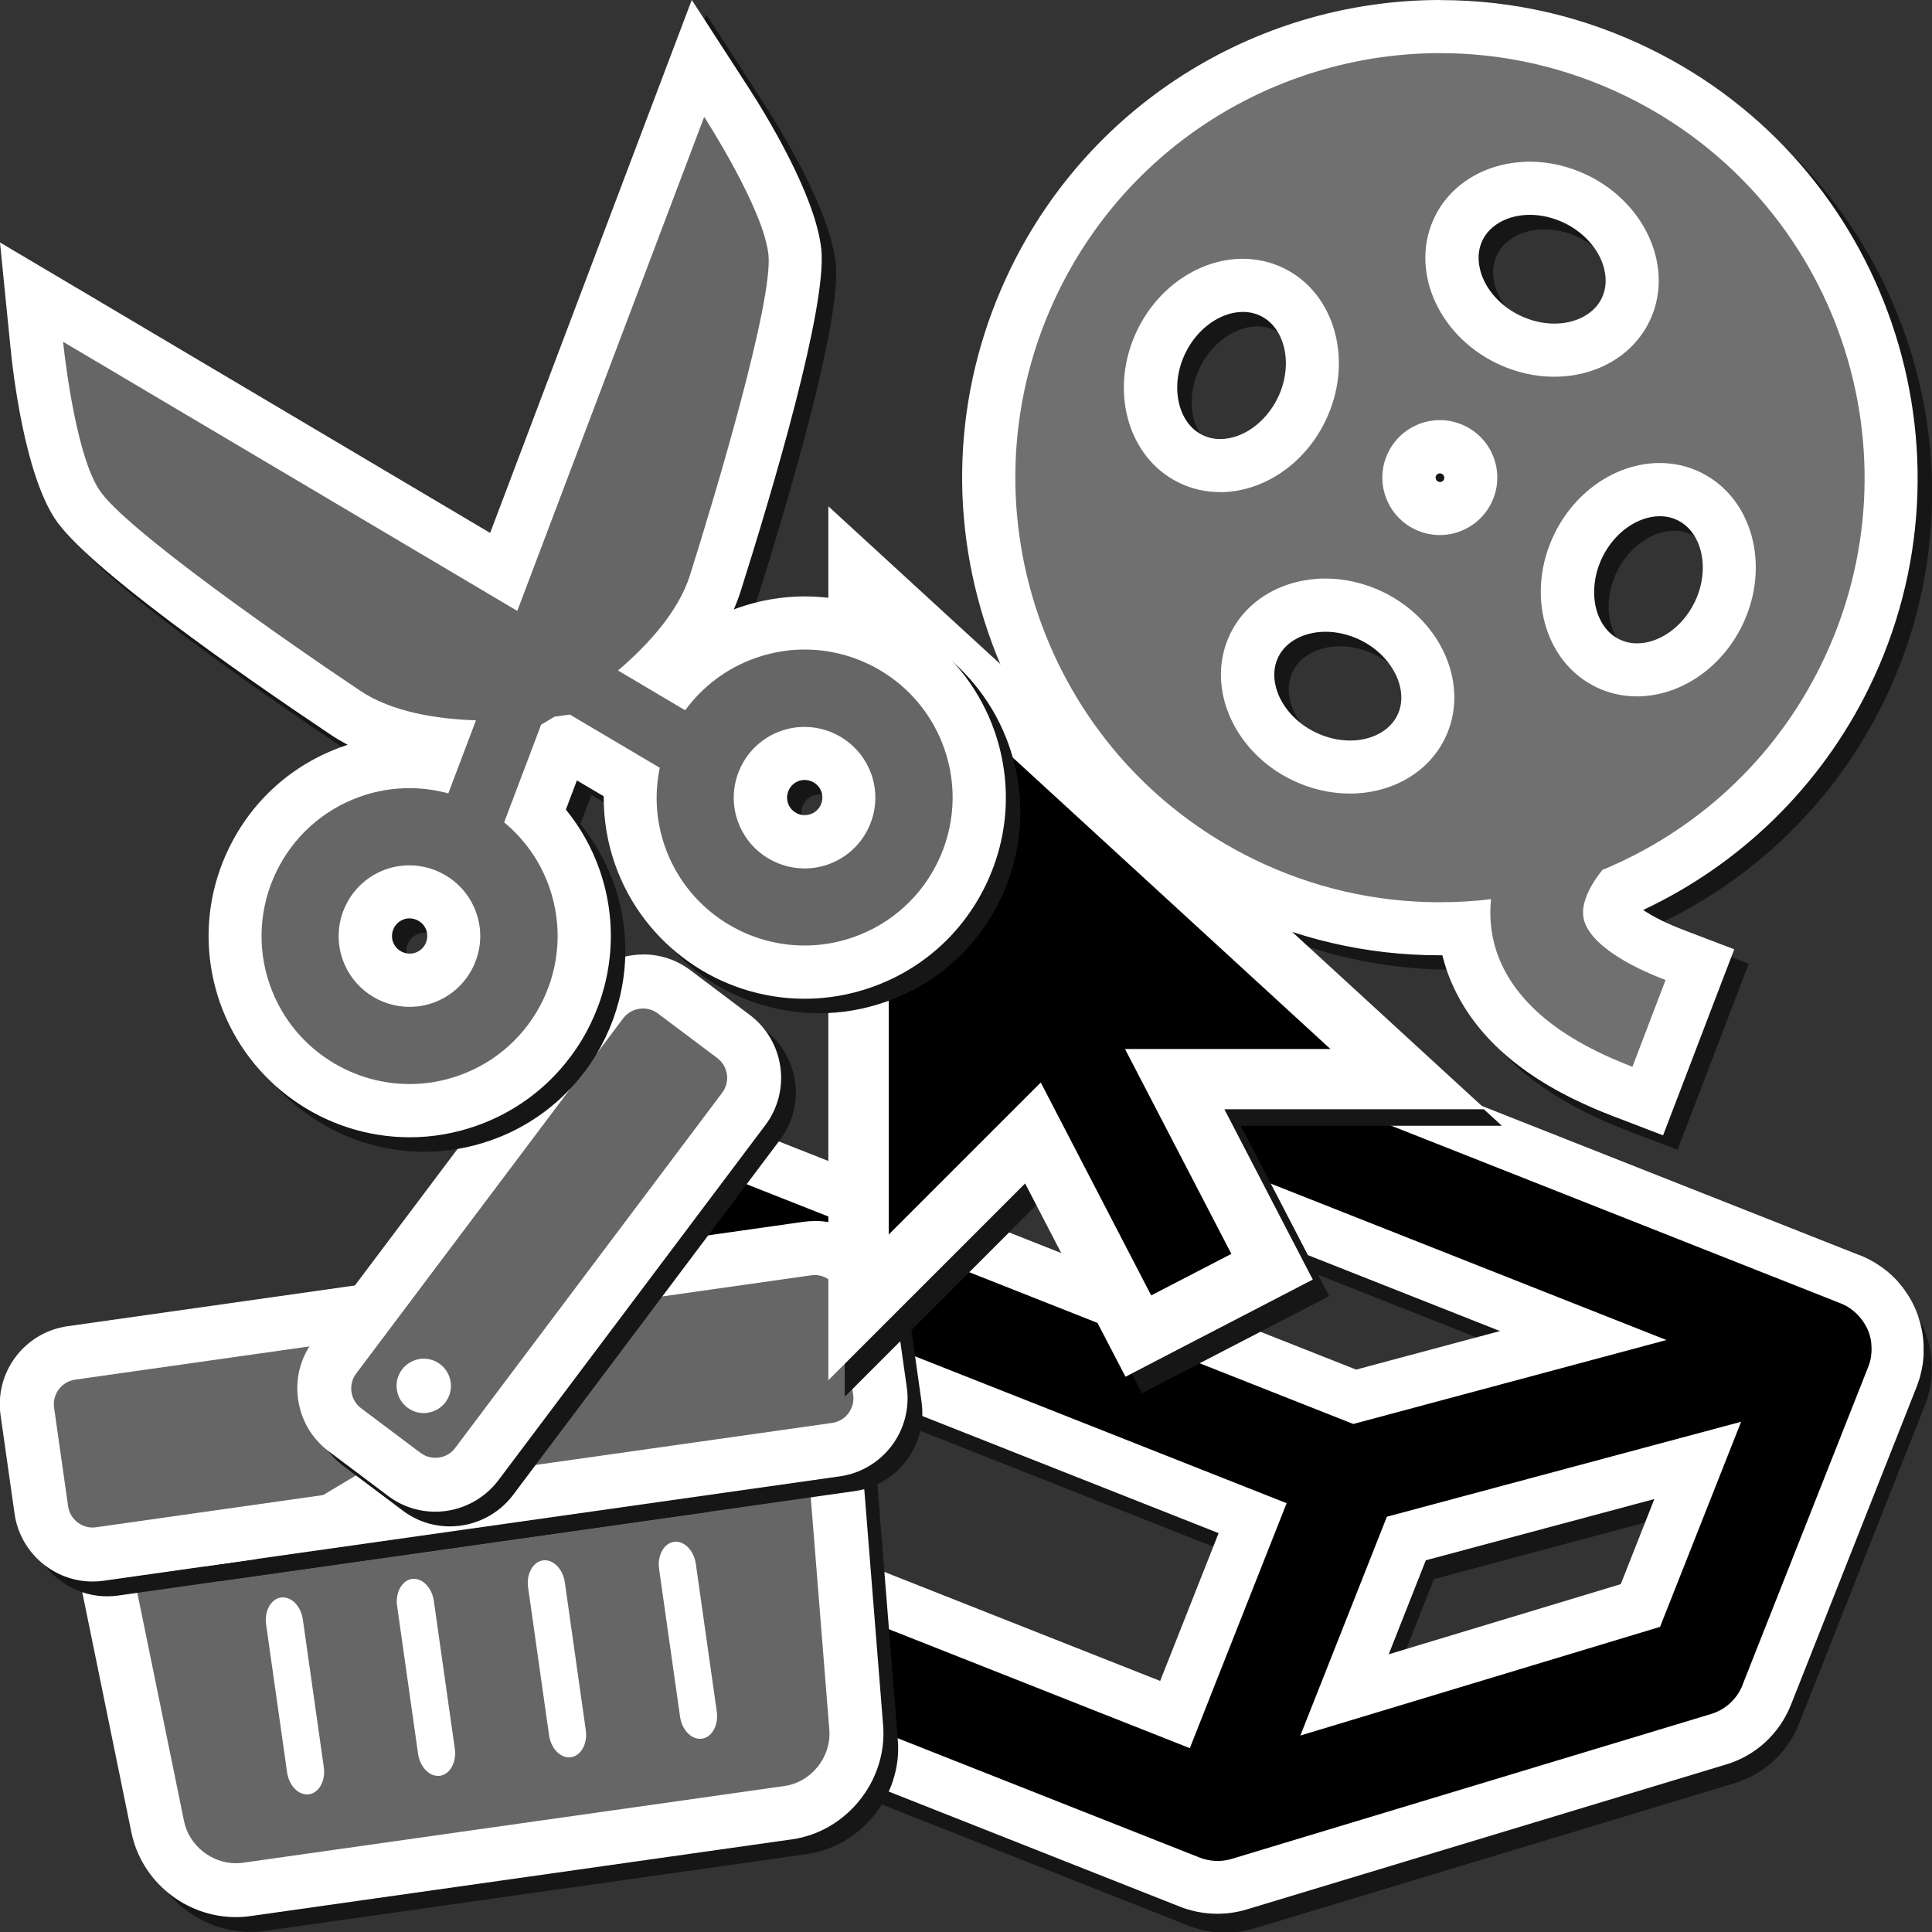
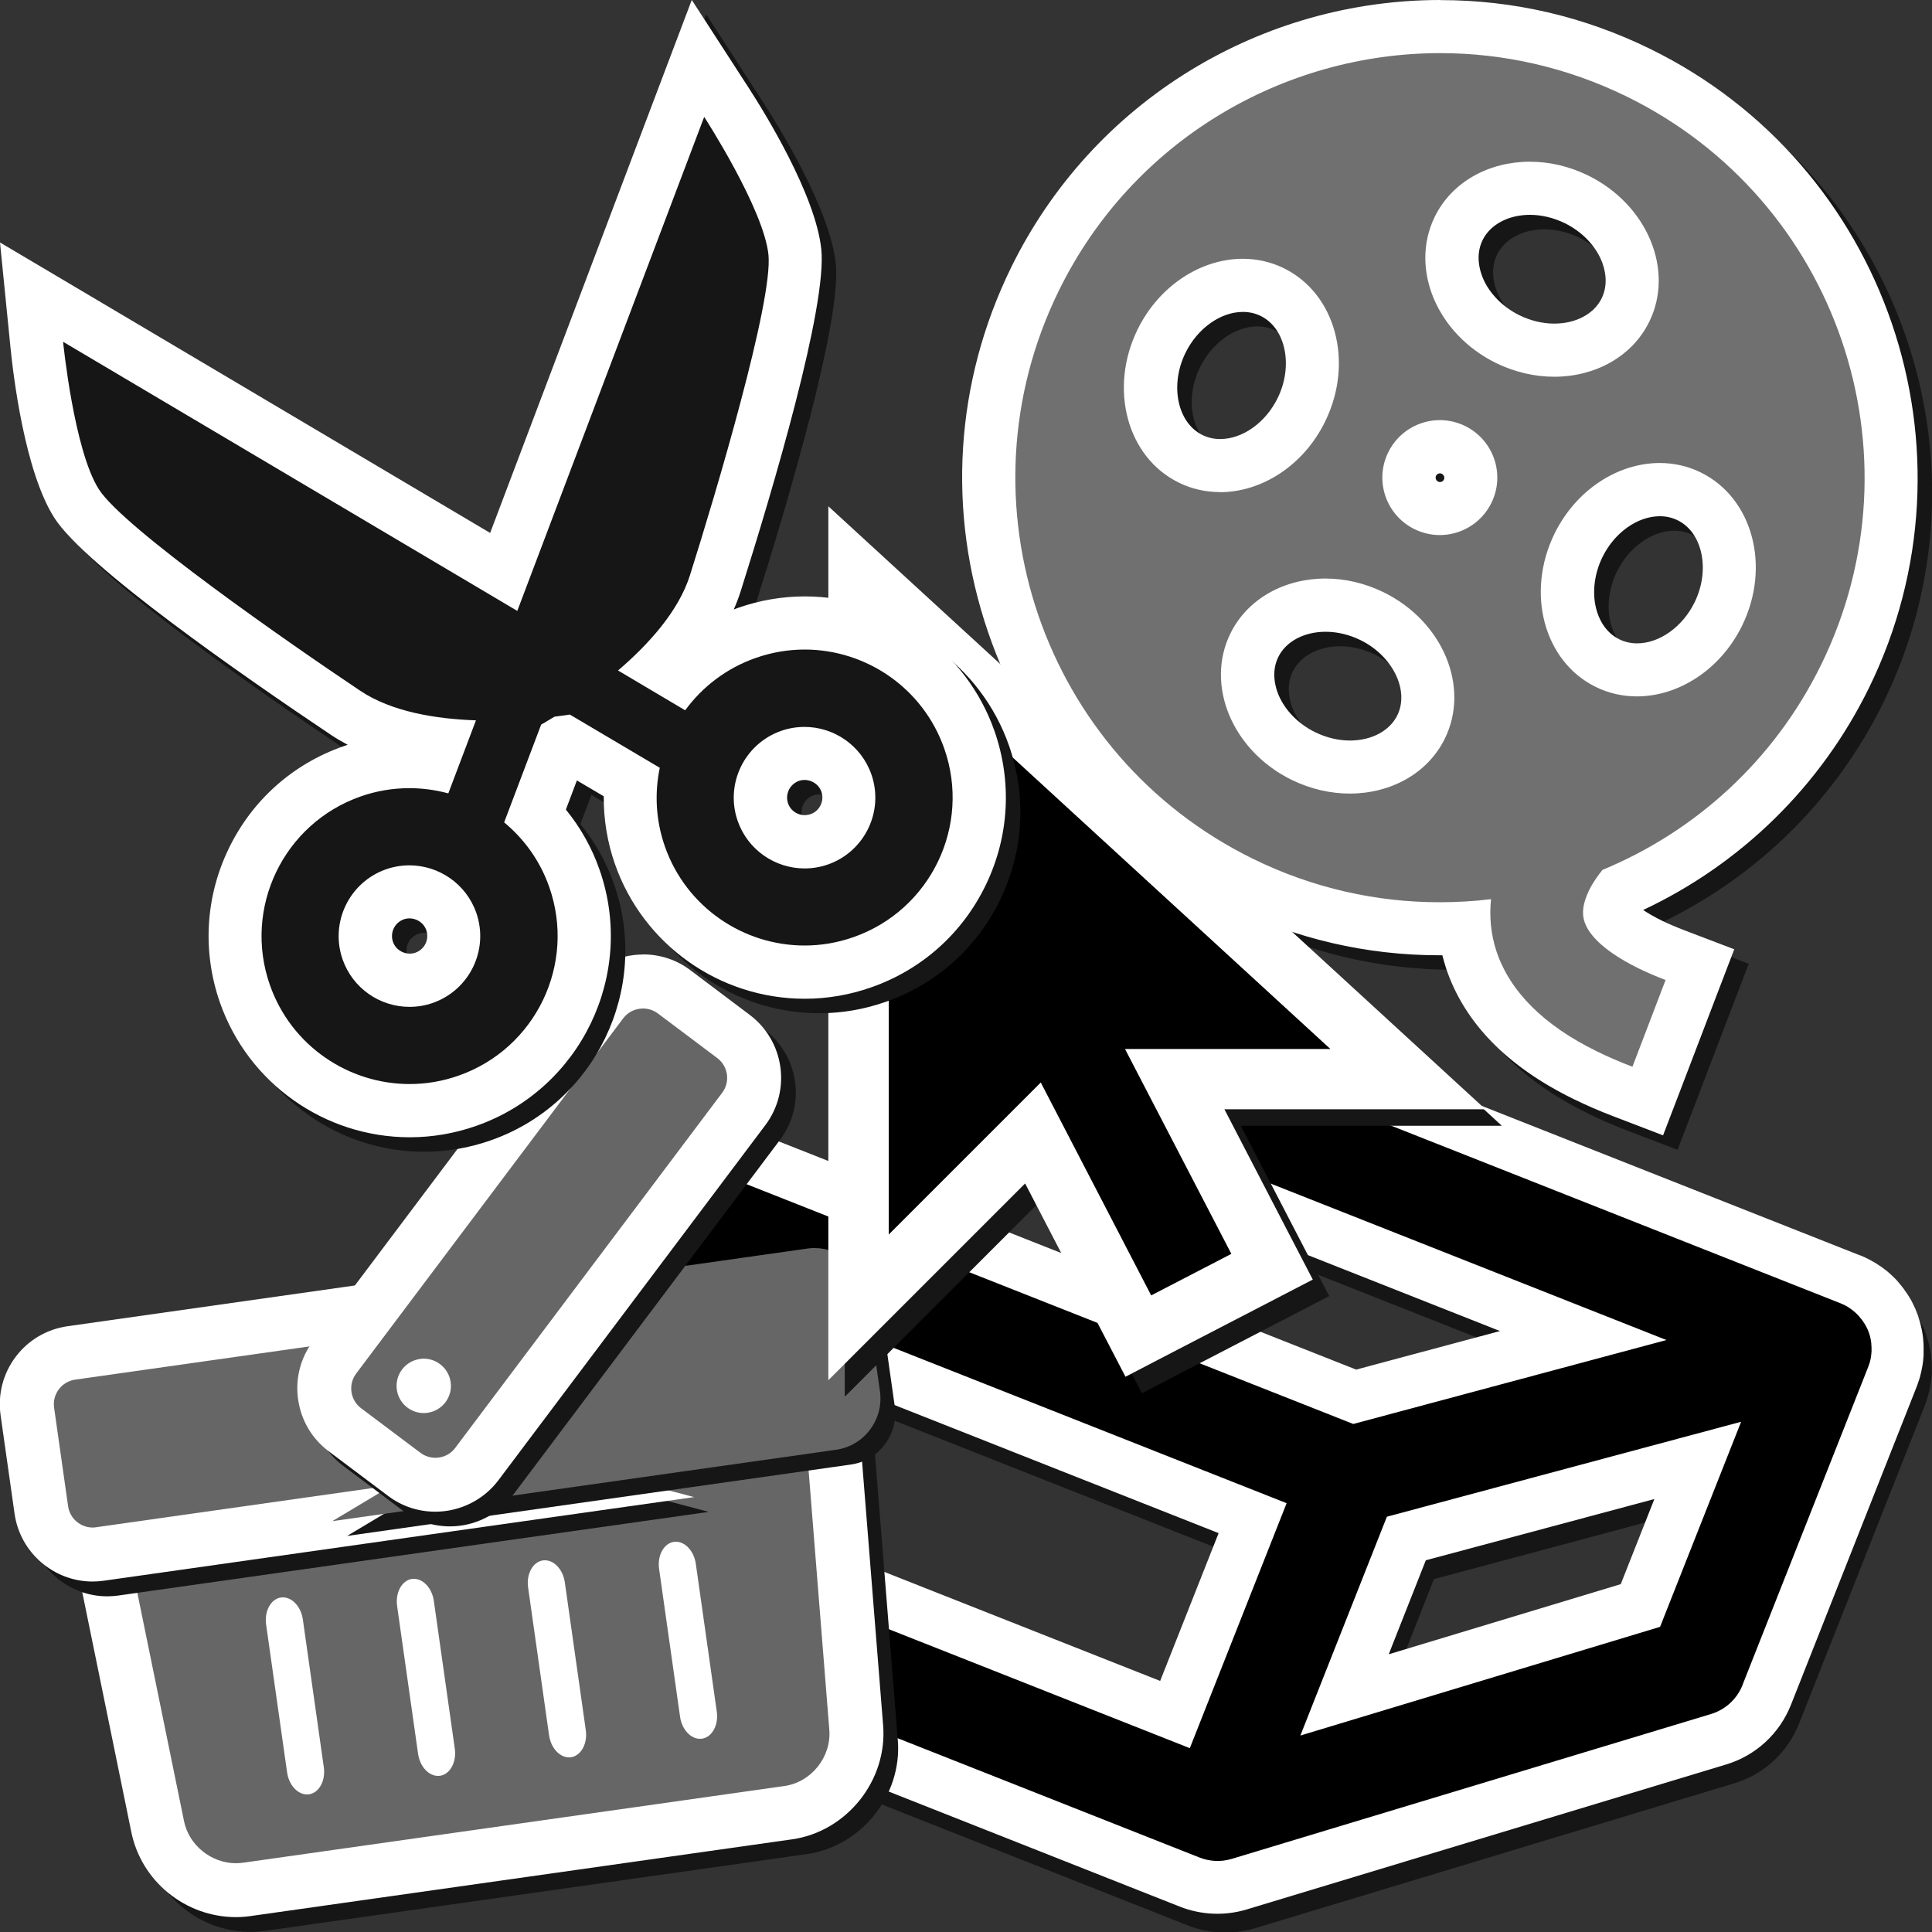
<svg xmlns="http://www.w3.org/2000/svg" width="200" height="200" viewBox="0 0 200 200" fill="none">
  <rect x="0" y="0" width="200" height="200" fill="#333333" stroke="none" />
  <g clip-path="url(#clip0_1618_9888)">
    <path d="M135.459 181.61L172.689 170.36L181.079 149.13L144.409 158.96L135.449 181.62L135.459 181.61ZM148.439 163.47L172.099 157.13L168.619 165.94L144.599 173.2L148.439 163.47Z" fill="#161616" />
    <path d="M199.43 145C199.46 144.91 199.49 144.83 199.52 144.74C199.57 144.57 199.61 144.42 199.64 144.33V144.3V144.29C199.67 144.19 199.69 144.09 199.72 143.98C199.75 143.85 199.78 143.72 199.8 143.59C199.83 143.45 199.85 143.33 199.87 143.21C199.89 143.08 199.91 142.95 199.92 142.82C199.93 142.72 199.94 142.61 199.95 142.5C199.96 142.4 199.97 142.31 199.97 142.21C199.97 142.11 199.97 142.01 199.97 141.94C199.97 141.83 199.97 141.72 199.97 141.61V141.58C199.97 141.48 199.97 141.37 199.97 141.27C199.97 141.09 199.95 140.92 199.94 140.79C199.94 140.69 199.93 140.59 199.92 140.5C199.89 140.26 199.86 140 199.81 139.75C199.79 139.66 199.78 139.58 199.76 139.5C199.73 139.36 199.69 139.19 199.64 138.99C199.62 138.9 199.59 138.82 199.57 138.74C199.52 138.57 199.47 138.4 199.42 138.25C199.42 138.25 199.42 138.24 199.42 138.23C199.4 138.16 199.37 138.08 199.34 138.01C199.27 137.82 199.21 137.66 199.14 137.5C199.11 137.43 199.08 137.35 199.04 137.28C198.97 137.12 198.88 136.95 198.8 136.78C198.77 136.71 198.73 136.65 198.7 136.59C198.61 136.43 198.52 136.27 198.41 136.1C198.37 136.04 198.34 135.99 198.3 135.93C198.19 135.77 198.08 135.6 197.96 135.44C197.93 135.39 197.89 135.35 197.86 135.3C197.86 135.3 197.86 135.3 197.85 135.29C197.71 135.11 197.57 134.93 197.42 134.76C197.39 134.73 197.36 134.69 197.34 134.66C197.34 134.66 197.32 134.64 197.32 134.63C196.98 134.25 196.61 133.9 196.22 133.57C196.16 133.52 196.09 133.47 196.03 133.42C195.88 133.3 195.74 133.2 195.6 133.1C195.53 133.05 195.46 133 195.39 132.96C195.24 132.85 195.08 132.76 194.93 132.66C194.87 132.62 194.8 132.58 194.74 132.55H194.73C194.56 132.45 194.39 132.36 194.22 132.27C194.16 132.24 194.1 132.21 194.03 132.18C193.87 132.1 193.7 132.02 193.52 131.95C193.46 131.92 193.4 131.9 193.34 131.88L193.28 131.86C193.28 131.86 193.26 131.86 193.25 131.85C193.25 131.85 193.23 131.85 193.22 131.84L114.86 100.87C112.08 99.77 108.94 101.13 107.84 103.91L104.11 113.36C103.01 116.14 104.37 119.28 107.15 120.38L156.12 139.74L141.23 143.73L75.47 117.74C72.69 116.64 69.55 118 68.45 120.78L64.72 130.23C63.62 133.01 64.98 136.15 67.76 137.25L126.99 160.66L120.94 175.96L61.71 152.55C58.93 151.45 55.79 152.81 54.69 155.59L50.96 165.04C49.86 167.82 51.22 170.96 54 172.06L122.99 199.33C125.18 200.19 127.62 200.3 129.88 199.62L179.52 184.61C182.61 183.68 185.05 181.42 186.24 178.43L199.24 145.54C199.32 145.34 199.38 145.18 199.41 145.06L199.43 145ZM181.23 176.38C180.66 177.82 179.46 178.93 177.98 179.38L128.35 194.38C127.23 194.72 126.06 194.65 125.01 194.24L56.02 166.97L59.75 157.52L124.01 182.92L134.03 157.56L69.77 132.16L73.5 122.71L140.93 149.36L173.35 140.67L109.17 115.3L112.9 105.85L191.28 136.83C191.28 136.83 191.29 136.83 191.3 136.83L191.36 136.86C191.37 136.86 191.39 136.87 191.4 136.88C191.5 136.92 191.6 136.96 191.69 137.01C191.72 137.02 191.75 137.04 191.78 137.05C191.86 137.09 191.95 137.14 192.03 137.18C192.06 137.2 192.1 137.22 192.13 137.24C192.21 137.29 192.28 137.34 192.35 137.39C192.38 137.41 192.42 137.43 192.45 137.46C192.53 137.51 192.6 137.57 192.67 137.63C192.7 137.65 192.72 137.67 192.75 137.69C192.94 137.85 193.12 138.02 193.28 138.21C193.28 138.21 193.29 138.22 193.3 138.23C193.38 138.32 193.46 138.42 193.54 138.52C193.55 138.54 193.57 138.56 193.58 138.57C193.64 138.65 193.7 138.74 193.76 138.83C193.78 138.85 193.79 138.88 193.81 138.9C193.86 138.98 193.91 139.06 193.96 139.15C193.98 139.18 193.99 139.21 194.01 139.24C194.05 139.32 194.09 139.4 194.13 139.48C194.15 139.52 194.16 139.55 194.18 139.59C194.21 139.67 194.25 139.75 194.28 139.83C194.29 139.87 194.31 139.91 194.32 139.95C194.35 140.03 194.37 140.11 194.4 140.19C194.41 140.23 194.42 140.27 194.43 140.31C194.45 140.4 194.47 140.49 194.49 140.58C194.49 140.61 194.51 140.65 194.51 140.68C194.53 140.8 194.55 140.92 194.56 141.05C194.56 141.09 194.56 141.13 194.56 141.17C194.56 141.25 194.57 141.34 194.58 141.42C194.58 141.47 194.58 141.53 194.58 141.58C194.58 141.65 194.58 141.72 194.58 141.79C194.58 141.82 194.58 141.84 194.58 141.87C194.58 141.91 194.58 141.94 194.57 141.97C194.57 142.04 194.56 142.1 194.55 142.17C194.55 142.23 194.53 142.3 194.52 142.36C194.52 142.42 194.5 142.48 194.49 142.54C194.48 142.61 194.47 142.67 194.45 142.74C194.44 142.79 194.42 142.84 194.41 142.9C194.39 142.97 194.37 143.04 194.35 143.11C194.34 143.15 194.32 143.18 194.31 143.22C194.28 143.3 194.25 143.39 194.22 143.47L181.22 176.36L181.23 176.38Z" fill="#161616" />
    <path d="M196.04 142.16C196.06 142.1 196.08 142.05 196.1 141.99C196.13 141.89 196.16 141.79 196.19 141.69L196.21 141.63C196.23 141.56 196.25 141.49 196.26 141.42C196.28 141.33 196.3 141.24 196.32 141.12C196.34 141.03 196.35 140.94 196.37 140.85C196.39 140.75 196.4 140.66 196.41 140.57C196.42 140.48 196.43 140.38 196.44 140.3C196.44 140.24 196.451 140.18 196.46 140.09C196.46 140.04 196.46 139.99 196.46 139.94C196.46 139.85 196.46 139.75 196.46 139.66V139.63C196.46 139.56 196.46 139.48 196.46 139.41C196.46 139.28 196.45 139.15 196.44 139.03C196.44 138.97 196.44 138.9 196.42 138.84C196.4 138.65 196.37 138.47 196.34 138.28C196.34 138.23 196.32 138.17 196.31 138.12C196.28 137.99 196.25 137.85 196.22 137.72C196.21 137.67 196.19 137.61 196.17 137.54C196.13 137.42 196.1 137.29 196.05 137.16C196.03 137.11 196.02 137.06 195.99 136.99C195.94 136.87 195.9 136.74 195.84 136.61C195.82 136.56 195.79 136.5 195.77 136.45C195.71 136.32 195.65 136.2 195.6 136.1C195.57 136.05 195.55 136 195.51 135.94C195.44 135.81 195.37 135.69 195.29 135.56C195.27 135.52 195.24 135.48 195.22 135.45C195.14 135.32 195.05 135.2 194.96 135.07C194.93 135.03 194.91 135 194.89 134.97C194.78 134.83 194.67 134.69 194.56 134.56C194.54 134.53 194.52 134.51 194.5 134.49C194.25 134.21 193.98 133.95 193.68 133.7C193.64 133.66 193.59 133.63 193.56 133.61C193.45 133.52 193.33 133.43 193.23 133.36C193.18 133.32 193.13 133.29 193.07 133.25C192.96 133.17 192.84 133.1 192.72 133.02C192.67 132.99 192.62 132.96 192.57 132.93C192.44 132.86 192.32 132.79 192.21 132.73C192.16 132.7 192.11 132.68 192.06 132.65C191.93 132.59 191.81 132.53 191.66 132.47C191.62 132.45 191.58 132.44 191.55 132.42L113.07 101.4C111.68 100.85 110.11 101.53 109.56 102.92L105.83 112.37C105.28 113.76 105.96 115.33 107.35 115.88L163.93 138.24L140.28 144.58L73.691 118.26C72.3 117.71 70.731 118.39 70.18 119.78L66.451 129.23C65.9 130.62 66.581 132.19 67.971 132.74L129.72 157.15L121.69 177.48L59.941 153.07C58.55 152.52 56.98 153.2 56.431 154.59L52.7 164.04C52.151 165.43 52.831 167 54.221 167.55L123.21 194.82C124.83 195.46 126.65 195.54 128.32 195.03L177.96 180.02C180.25 179.33 182.07 177.65 182.94 175.43L195.94 142.55C195.99 142.43 196.03 142.3 196.08 142.17L196.04 142.16ZM169.81 166.2L139.19 175.46L145.59 159.27L175.75 151.18L169.81 166.2Z" fill="black" />
    <path d="M134.62 179.66L171.85 168.41L180.24 147.18L143.57 157.01L134.61 179.67L134.62 179.66ZM147.6 161.52L171.26 155.18L167.78 163.99L143.76 171.25L147.6 161.52Z" fill="white" />
    <path d="M198.59 143.05C198.62 142.96 198.65 142.88 198.68 142.79C198.73 142.62 198.77 142.47 198.8 142.38V142.35V142.34C198.83 142.24 198.85 142.14 198.88 142.03C198.91 141.9 198.94 141.77 198.96 141.64C198.99 141.5 199.01 141.38 199.03 141.26C199.05 141.13 199.07 141 199.08 140.87C199.09 140.77 199.1 140.66 199.11 140.55C199.11 140.45 199.13 140.36 199.13 140.26C199.13 140.16 199.13 140.06 199.13 139.99C199.13 139.88 199.13 139.77 199.13 139.66V139.63C199.13 139.53 199.13 139.42 199.13 139.32C199.13 139.14 199.11 138.97 199.1 138.84C199.1 138.74 199.09 138.64 199.08 138.55C199.05 138.31 199.02 138.05 198.97 137.8C198.95 137.71 198.94 137.63 198.92 137.55C198.89 137.41 198.85 137.24 198.8 137.04C198.78 136.95 198.75 136.87 198.73 136.79C198.68 136.62 198.63 136.45 198.58 136.3V136.28C198.55 136.21 198.52 136.13 198.5 136.06C198.43 135.87 198.37 135.71 198.3 135.55C198.27 135.48 198.24 135.4 198.2 135.33C198.13 135.17 198.04 135 197.96 134.83C197.93 134.76 197.89 134.7 197.86 134.64C197.77 134.48 197.68 134.32 197.57 134.15C197.53 134.09 197.5 134.04 197.46 133.98C197.35 133.82 197.24 133.65 197.12 133.49C197.09 133.44 197.05 133.4 197.02 133.35C197.02 133.35 197.02 133.35 197.01 133.34C196.87 133.16 196.73 132.98 196.58 132.81C196.55 132.78 196.52 132.74 196.5 132.71C196.5 132.71 196.48 132.69 196.48 132.68C196.14 132.3 195.77 131.95 195.38 131.62C195.32 131.57 195.25 131.52 195.19 131.47C195.04 131.35 194.9 131.25 194.76 131.15C194.69 131.1 194.62 131.05 194.55 131.01C194.39 130.9 194.24 130.81 194.09 130.71C194.03 130.67 193.96 130.63 193.9 130.6H193.89C193.72 130.5 193.55 130.41 193.38 130.32C193.32 130.29 193.26 130.26 193.19 130.23C193.03 130.15 192.86 130.07 192.68 130C192.62 129.97 192.56 129.95 192.5 129.93L192.44 129.91C192.44 129.91 192.42 129.91 192.41 129.9C192.41 129.9 192.39 129.9 192.38 129.89L114.02 98.92C111.24 97.82 108.1 99.18 107 101.96L103.27 111.41C102.17 114.19 103.53 117.33 106.31 118.43L155.28 137.79L140.39 141.78L74.63 115.79C71.85 114.69 68.71 116.05 67.61 118.83L63.88 128.28C62.78 131.06 64.14 134.2 66.92 135.3L126.15 158.71L120.1 174.01L60.87 150.6C58.09 149.5 54.95 150.86 53.85 153.64L50.12 163.09C49.02 165.87 50.38 169.01 53.16 170.11L122.15 197.38C124.34 198.24 126.78 198.35 129.04 197.67L178.68 182.66C181.77 181.73 184.21 179.47 185.4 176.48L198.4 143.59C198.48 143.39 198.53 143.23 198.57 143.11L198.59 143.05ZM180.39 174.43C179.82 175.87 178.62 176.98 177.14 177.43L127.51 192.43C126.39 192.77 125.22 192.7 124.17 192.29L55.18 165.02L58.91 155.57L123.17 180.97L133.19 155.61L68.93 130.21L72.66 120.76L140.09 147.41L172.51 138.72L108.33 113.35L112.06 103.9L190.44 134.88H190.46L190.52 134.91C190.53 134.91 190.55 134.92 190.56 134.93C190.66 134.97 190.76 135.01 190.85 135.06C190.88 135.07 190.91 135.09 190.94 135.1C191.02 135.14 191.11 135.19 191.19 135.23C191.22 135.25 191.26 135.27 191.29 135.29C191.37 135.34 191.44 135.39 191.51 135.44C191.54 135.46 191.58 135.48 191.61 135.51C191.69 135.56 191.76 135.62 191.83 135.68C191.86 135.7 191.88 135.72 191.91 135.74C192.1 135.9 192.28 136.07 192.44 136.26C192.44 136.26 192.45 136.27 192.46 136.28C192.54 136.37 192.62 136.47 192.7 136.57C192.71 136.59 192.73 136.61 192.74 136.62C192.8 136.7 192.86 136.79 192.92 136.88C192.94 136.9 192.95 136.93 192.97 136.95C193.02 137.03 193.07 137.11 193.12 137.2C193.14 137.23 193.15 137.26 193.17 137.29C193.21 137.37 193.25 137.45 193.29 137.53C193.31 137.57 193.32 137.6 193.34 137.64C193.37 137.72 193.41 137.8 193.44 137.88C193.45 137.92 193.47 137.96 193.48 138C193.51 138.08 193.53 138.16 193.56 138.24C193.57 138.28 193.58 138.32 193.59 138.36C193.61 138.45 193.63 138.54 193.65 138.63C193.65 138.66 193.67 138.7 193.67 138.73C193.69 138.85 193.71 138.97 193.72 139.1C193.72 139.14 193.72 139.18 193.72 139.22C193.72 139.3 193.73 139.39 193.74 139.47C193.74 139.52 193.74 139.58 193.74 139.63C193.74 139.7 193.74 139.77 193.74 139.84C193.74 139.87 193.74 139.89 193.74 139.92C193.74 139.96 193.74 139.99 193.73 140.02C193.73 140.09 193.72 140.15 193.71 140.22C193.71 140.28 193.69 140.35 193.69 140.41C193.69 140.47 193.67 140.53 193.66 140.59C193.65 140.66 193.63 140.72 193.62 140.79C193.61 140.84 193.59 140.89 193.58 140.95C193.56 141.02 193.54 141.09 193.52 141.16C193.51 141.2 193.49 141.23 193.48 141.27C193.45 141.35 193.42 141.44 193.39 141.52L180.39 174.41V174.43Z" fill="white" />
    <path d="M169.5 114.49C168.13 113.97 166.83 113.41 165.64 112.82L165.49 112.75C159.4 109.76 155.45 105.77 153.81 100.9C153.45 99.82 153.21 98.71 153.09 97.57C152.23 97.62 151.36 97.64 150.5 97.64C143.35 97.64 136.46 96.04 130 92.87C106.88 81.54 97.29 53.51 108.62 30.39C116.53 14.26 132.6 4.24 150.58 4.24C157.73 4.24 164.63 5.85 171.1 9.02C194.22 20.35 203.81 48.38 192.48 71.5C187.58 81.49 179.3 89.38 169.1 93.79C168.84 94.16 168.61 94.53 168.45 94.85C168.13 95.52 168.07 95.91 168.12 96.06C168.14 96.13 168.62 97.44 172.29 99.26C173.07 99.64 173.95 100.02 174.88 100.38L177.45 101.36L172.05 115.48L169.48 114.5L169.5 114.49ZM138.73 64.15C135.44 64.15 132.62 65.74 131.36 68.3C130.44 70.17 130.43 72.37 131.31 74.49C132.25 76.74 134.07 78.61 136.43 79.77C137.95 80.52 139.62 80.91 141.24 80.91C144.53 80.91 147.35 79.32 148.61 76.76C149.53 74.89 149.54 72.69 148.66 70.57C147.72 68.32 145.9 66.45 143.54 65.29C142.02 64.54 140.35 64.15 138.73 64.15ZM173.32 52.2C169.93 52.2 166.62 54.47 164.9 57.98C163.74 60.35 163.45 62.94 164.08 65.29C164.68 67.51 166.04 69.23 167.91 70.15C168.86 70.61 169.89 70.85 170.96 70.85C174.35 70.85 177.66 68.58 179.38 65.07C181.71 60.31 180.36 54.85 176.37 52.89C175.42 52.43 174.4 52.19 173.32 52.19V52.2ZM150.57 47.75C149.34 47.75 148.23 48.44 147.69 49.54C147.31 50.31 147.26 51.18 147.53 51.98C147.81 52.79 148.38 53.44 149.15 53.82C149.59 54.04 150.07 54.15 150.55 54.15C151.78 54.15 152.88 53.46 153.43 52.36C153.81 51.59 153.86 50.72 153.58 49.92C153.3 49.11 152.73 48.46 151.96 48.08C151.52 47.86 151.04 47.75 150.56 47.75H150.57ZM130.17 31.05C126.78 31.05 123.47 33.32 121.75 36.83C119.42 41.59 120.77 47.05 124.76 49C125.71 49.46 126.74 49.7 127.81 49.7C131.2 49.7 134.51 47.43 136.23 43.92C138.56 39.16 137.21 33.7 133.22 31.74C132.27 31.28 131.25 31.04 130.17 31.04V31.05ZM159.89 21C156.6 21 153.78 22.59 152.52 25.15C151.6 27.02 151.59 29.22 152.47 31.34C153.41 33.59 155.23 35.46 157.59 36.62C159.11 37.37 160.78 37.76 162.4 37.76C165.69 37.76 168.51 36.17 169.77 33.61C171.73 29.62 169.45 24.47 164.69 22.14C163.17 21.39 161.5 21 159.88 21H159.89Z" fill="#161616" />
    <path d="M150.6 7C157.09 7 163.69 8.45 169.91 11.5C191.7 22.18 200.71 48.5 190.03 70.3C185.13 80.3 176.93 87.6 167.39 91.55C166.93 92.11 166.39 92.87 166 93.66C165.37 94.98 165.21 96.02 165.54 96.96C165.86 97.9 166.94 99.67 171.09 101.73C171.92 102.13 172.86 102.55 173.92 102.95L170.49 111.93C169.18 111.43 167.98 110.91 166.86 110.36C166.83 110.34 166.79 110.33 166.76 110.31C161.31 107.64 157.82 104.14 156.43 100.03C155.79 98.12 155.68 96.27 155.85 94.58C154.09 94.8 152.3 94.9 150.51 94.9C144.02 94.9 137.44 93.46 131.22 90.41C109.43 79.73 100.42 53.4 111.1 31.61C118.73 16.04 134.34 7 150.59 7M162.39 40.5C166.59 40.5 170.44 38.45 172.23 34.81C174.86 29.45 172.02 22.67 165.89 19.66C163.92 18.7 161.86 18.24 159.87 18.24C155.67 18.24 151.82 20.29 150.03 23.93C147.4 29.29 150.24 36.07 156.37 39.08C158.34 40.04 160.4 40.5 162.39 40.5ZM127.8 52.45C132.09 52.45 136.44 49.71 138.68 45.13C141.68 39 139.77 31.9 134.41 29.27C133.05 28.6 131.6 28.29 130.15 28.29C125.86 28.29 121.51 31.03 119.26 35.61C116.26 41.74 118.17 48.84 123.53 51.46C124.89 52.13 126.34 52.44 127.79 52.44M150.54 56.89C152.74 56.89 154.85 55.67 155.89 53.56C157.34 50.61 156.12 47.05 153.17 45.6C152.33 45.19 151.43 44.99 150.56 44.99C148.36 44.99 146.25 46.21 145.21 48.32C143.76 51.27 144.98 54.83 147.93 56.28C148.77 56.69 149.67 56.89 150.54 56.89ZM170.95 73.59C175.24 73.59 179.59 70.85 181.84 66.27C184.84 60.14 182.93 53.04 177.57 50.41C176.21 49.74 174.76 49.43 173.31 49.43C169.02 49.43 164.67 52.17 162.42 56.75C159.42 62.88 161.33 69.98 166.69 72.61C168.05 73.28 169.5 73.59 170.95 73.59ZM141.23 83.65C145.43 83.65 149.28 81.6 151.07 77.96C153.7 72.6 150.86 65.82 144.73 62.81C142.76 61.85 140.7 61.39 138.71 61.39C134.51 61.39 130.66 63.44 128.87 67.08C126.24 72.44 129.08 79.22 135.21 82.23C137.18 83.19 139.24 83.65 141.23 83.65ZM150.6 1.5C141.49 1.5 132.55 4.01 124.76 8.77C116.75 13.66 110.32 20.72 106.17 29.19C100.36 41.05 99.51 54.46 103.79 66.95C108.06 79.45 116.95 89.53 128.81 95.34C135.64 98.69 142.94 100.39 150.52 100.39C150.62 100.39 150.72 100.39 150.81 100.39C150.93 100.85 151.06 101.31 151.21 101.77C153.09 107.36 157.51 111.89 164.33 115.24L164.39 115.27C165.72 115.92 167.05 116.5 168.52 117.06L173.66 119.03L175.63 113.89L179.06 104.91L181.03 99.77L175.89 97.81C175.03 97.48 174.23 97.14 173.51 96.79C172.66 96.37 172.04 96 171.6 95.7C181.76 90.93 190.01 82.84 194.97 72.72C206.97 48.24 196.82 18.56 172.34 6.57C165.49 3.21 158.18 1.51 150.61 1.51L150.6 1.5ZM162.4 35C161.19 35 159.95 34.7 158.8 34.14C157.06 33.29 155.67 31.87 155 30.27C154.67 29.47 154.22 27.9 154.98 26.35C155.77 24.74 157.65 23.74 159.88 23.74C161.09 23.74 162.33 24.04 163.48 24.6C165.22 25.45 166.61 26.87 167.28 28.47C167.61 29.27 168.06 30.84 167.3 32.39C166.51 34 164.63 35 162.4 35ZM127.81 46.95C127.16 46.95 126.54 46.81 125.97 46.53C123.38 45.26 122.58 41.37 124.22 38.03C125.46 35.49 127.85 33.79 130.17 33.79C130.82 33.79 131.44 33.93 132.01 34.21C134.6 35.48 135.4 39.37 133.76 42.71C132.52 45.25 130.13 46.95 127.81 46.95ZM150.56 51.4C150.49 51.4 150.43 51.38 150.37 51.35C150.33 51.33 150.2 51.27 150.14 51.09C150.08 50.91 150.14 50.79 150.16 50.75C150.28 50.51 150.52 50.5 150.57 50.5C150.64 50.5 150.7 50.52 150.76 50.55C150.98 50.66 151.08 50.93 150.97 51.15C150.85 51.39 150.61 51.4 150.56 51.4ZM170.97 68.1C170.32 68.1 169.7 67.96 169.13 67.68C167.58 66.92 166.97 65.41 166.75 64.57C166.3 62.89 166.53 60.92 167.38 59.18C168.62 56.64 171.01 54.94 173.33 54.94C173.98 54.94 174.6 55.08 175.17 55.36C177.76 56.63 178.56 60.52 176.92 63.86C175.68 66.39 173.29 68.1 170.97 68.1ZM141.25 78.16C140.04 78.16 138.8 77.86 137.65 77.3C135.91 76.45 134.52 75.03 133.85 73.43C133.52 72.63 133.07 71.06 133.83 69.51C134.62 67.9 136.5 66.9 138.73 66.9C139.94 66.9 141.18 67.2 142.33 67.76C145.67 69.4 147.42 72.96 146.15 75.55C145.36 77.16 143.48 78.16 141.25 78.16Z" fill="#161616" />
    <path d="M168 112.99C166.63 112.47 165.33 111.91 164.14 111.32L163.99 111.25C157.9 108.26 153.95 104.27 152.31 99.4C151.95 98.32 151.71 97.21 151.59 96.07C150.73 96.12 149.86 96.14 149 96.14C141.85 96.14 134.96 94.54 128.5 91.37C105.38 80.04 95.79 52.01 107.12 28.89C115.03 12.76 131.1 2.74 149.08 2.74C156.23 2.74 163.13 4.35 169.6 7.52C192.72 18.85 202.31 46.88 190.98 70C186.08 79.99 177.8 87.88 167.6 92.29C167.34 92.66 167.11 93.03 166.95 93.35C166.63 94.02 166.57 94.41 166.62 94.56C166.64 94.63 167.12 95.94 170.79 97.76C171.57 98.14 172.45 98.52 173.38 98.88L175.95 99.86L170.55 113.98L167.98 113L168 112.99ZM137.23 62.65C133.94 62.65 131.12 64.24 129.86 66.8C128.94 68.67 128.93 70.87 129.81 72.99C130.75 75.24 132.57 77.11 134.93 78.27C136.45 79.02 138.12 79.41 139.74 79.41C143.03 79.41 145.85 77.82 147.11 75.26C148.03 73.39 148.04 71.19 147.16 69.07C146.22 66.82 144.4 64.95 142.04 63.79C140.52 63.04 138.85 62.65 137.23 62.65ZM171.82 50.7C168.43 50.7 165.12 52.97 163.4 56.48C162.24 58.85 161.95 61.44 162.58 63.79C163.18 66.01 164.54 67.73 166.41 68.65C167.36 69.11 168.39 69.35 169.46 69.35C172.85 69.35 176.16 67.08 177.88 63.57C180.21 58.81 178.86 53.35 174.87 51.39C173.92 50.93 172.9 50.69 171.82 50.69V50.7ZM149.07 46.25C147.84 46.25 146.73 46.94 146.19 48.04C145.81 48.81 145.76 49.68 146.03 50.48C146.31 51.29 146.88 51.94 147.65 52.32C148.09 52.54 148.57 52.65 149.05 52.65C150.28 52.65 151.38 51.96 151.93 50.86C152.31 50.09 152.36 49.22 152.08 48.42C151.8 47.61 151.23 46.96 150.46 46.58C150.02 46.36 149.54 46.25 149.06 46.25H149.07ZM128.67 29.55C125.28 29.55 121.97 31.82 120.25 35.33C117.92 40.09 119.27 45.55 123.26 47.5C124.21 47.96 125.24 48.2 126.31 48.2C129.7 48.2 133.01 45.93 134.73 42.42C137.06 37.66 135.71 32.2 131.72 30.24C130.77 29.78 129.75 29.54 128.67 29.54V29.55ZM158.39 19.5C155.1 19.5 152.28 21.09 151.02 23.65C150.1 25.52 150.09 27.72 150.97 29.84C151.91 32.09 153.73 33.96 156.09 35.12C157.61 35.87 159.28 36.26 160.9 36.26C164.19 36.26 167.01 34.67 168.27 32.11C170.23 28.12 167.95 22.97 163.19 20.64C161.67 19.89 160 19.5 158.38 19.5H158.39Z" fill="#707070" />
    <path d="M149.1 5.5C155.59 5.5 162.19 6.95 168.41 10C190.2 20.68 199.21 47 188.53 68.8C183.63 78.8 175.43 86.1 165.89 90.05C165.43 90.61 164.89 91.37 164.5 92.16C163.87 93.48 163.71 94.52 164.04 95.46C164.36 96.4 165.44 98.17 169.59 100.23C170.42 100.63 171.36 101.05 172.42 101.45L168.99 110.43C167.68 109.93 166.48 109.41 165.36 108.86C165.33 108.84 165.29 108.83 165.26 108.81C159.81 106.14 156.32 102.64 154.93 98.53C154.29 96.62 154.18 94.77 154.35 93.08C152.59 93.3 150.8 93.4 149.01 93.4C142.52 93.4 135.94 91.96 129.72 88.91C107.93 78.23 98.92 51.9 109.6 30.11C117.23 14.54 132.84 5.5 149.09 5.5M160.89 39C165.09 39 168.94 36.95 170.73 33.31C173.36 27.95 170.52 21.17 164.39 18.16C162.42 17.2 160.36 16.74 158.37 16.74C154.17 16.74 150.32 18.79 148.53 22.43C145.9 27.79 148.74 34.57 154.87 37.58C156.84 38.54 158.9 39 160.89 39ZM126.3 50.95C130.59 50.95 134.94 48.21 137.18 43.63C140.18 37.5 138.27 30.4 132.91 27.77C131.55 27.1 130.1 26.79 128.65 26.79C124.36 26.79 120.01 29.53 117.76 34.11C114.76 40.24 116.67 47.34 122.03 49.96C123.39 50.63 124.84 50.94 126.29 50.94M149.04 55.39C151.24 55.39 153.35 54.17 154.39 52.06C155.84 49.11 154.62 45.55 151.67 44.1C150.83 43.69 149.93 43.49 149.06 43.49C146.86 43.49 144.75 44.71 143.71 46.82C142.26 49.77 143.48 53.33 146.43 54.78C147.27 55.19 148.17 55.39 149.04 55.39ZM169.45 72.09C173.74 72.09 178.09 69.35 180.34 64.77C183.34 58.64 181.43 51.54 176.07 48.91C174.71 48.24 173.26 47.93 171.81 47.93C167.52 47.93 163.17 50.67 160.92 55.25C157.92 61.38 159.83 68.48 165.19 71.11C166.55 71.78 168 72.09 169.45 72.09ZM139.73 82.15C143.93 82.15 147.78 80.1 149.57 76.46C152.2 71.1 149.36 64.32 143.23 61.31C141.26 60.35 139.2 59.89 137.21 59.89C133.01 59.89 129.16 61.94 127.37 65.58C124.74 70.94 127.58 77.72 133.71 80.73C135.68 81.69 137.74 82.15 139.73 82.15ZM149.1 0C139.99 0 131.05 2.51 123.26 7.27C115.25 12.16 108.82 19.22 104.67 27.69C98.86 39.55 98.01 52.96 102.29 65.45C106.56 77.95 115.45 88.03 127.31 93.84C134.14 97.19 141.44 98.89 149.02 98.89C149.12 98.89 149.22 98.89 149.31 98.89C149.43 99.35 149.56 99.81 149.71 100.27C151.59 105.86 156.01 110.39 162.83 113.74L162.89 113.77C164.22 114.42 165.55 115 167.02 115.56L172.16 117.53L174.13 112.39L177.56 103.41L179.53 98.27L174.39 96.31C173.53 95.98 172.73 95.64 172.01 95.29C171.16 94.87 170.54 94.5 170.1 94.2C180.26 89.43 188.51 81.34 193.47 71.22C205.47 46.74 195.32 17.06 170.84 5.07C163.99 1.71 156.68 0.01 149.11 0.01L149.1 0ZM160.9 33.5C159.69 33.5 158.45 33.2 157.3 32.64C155.56 31.79 154.17 30.37 153.5 28.77C153.17 27.97 152.72 26.4 153.48 24.85C154.27 23.24 156.15 22.24 158.38 22.24C159.59 22.24 160.83 22.54 161.98 23.1C163.72 23.95 165.11 25.37 165.78 26.97C166.11 27.77 166.56 29.34 165.8 30.89C165.01 32.5 163.13 33.5 160.9 33.5ZM126.31 45.45C125.66 45.45 125.04 45.31 124.47 45.03C121.88 43.76 121.08 39.87 122.72 36.53C123.96 33.99 126.35 32.29 128.67 32.29C129.32 32.29 129.94 32.43 130.51 32.71C133.1 33.98 133.9 37.87 132.26 41.21C131.02 43.75 128.63 45.45 126.31 45.45ZM149.06 49.9C148.99 49.9 148.93 49.88 148.87 49.85C148.83 49.83 148.7 49.77 148.64 49.59C148.58 49.41 148.64 49.29 148.66 49.25C148.78 49.01 149.02 49 149.07 49C149.14 49 149.2 49.02 149.26 49.05C149.48 49.16 149.58 49.43 149.47 49.65C149.35 49.89 149.11 49.9 149.06 49.9ZM169.47 66.6C168.82 66.6 168.2 66.46 167.63 66.18C166.08 65.42 165.47 63.91 165.25 63.07C164.8 61.39 165.03 59.42 165.88 57.68C167.12 55.14 169.51 53.44 171.83 53.44C172.48 53.44 173.1 53.58 173.67 53.86C176.26 55.13 177.06 59.02 175.42 62.36C174.18 64.89 171.79 66.6 169.47 66.6ZM139.75 76.66C138.54 76.66 137.3 76.36 136.15 75.8C134.41 74.95 133.02 73.53 132.35 71.93C132.02 71.13 131.57 69.56 132.33 68.01C133.12 66.4 135 65.4 137.23 65.4C138.44 65.4 139.68 65.7 140.83 66.26C144.17 67.9 145.92 71.46 144.65 74.05C143.86 75.66 141.98 76.66 139.75 76.66Z" fill="white" />
    <path d="M25.951 197.21C22.031 197.21 18.621 194.43 17.851 190.61L11.461 159.4L87.621 148.61L90.151 180.37C90.501 184.63 87.341 188.59 83.101 189.19L27.071 197.13C26.701 197.18 26.321 197.21 25.951 197.21Z" fill="#161616" />
    <path d="M85.071 151.79L87.371 180.59C87.601 183.4 85.511 186.03 82.711 186.42L26.671 194.36C26.431 194.39 26.181 194.41 25.941 194.41C23.411 194.41 21.081 192.57 20.571 190.05L14.781 161.74L85.061 151.78M73.981 181.53C74.051 181.53 74.121 181.53 74.181 181.52C75.231 181.37 75.921 180.11 75.721 178.71L73.551 163.41C73.361 162.1 72.461 161.13 71.491 161.13C71.421 161.13 71.351 161.13 71.291 161.14C70.241 161.29 69.551 162.55 69.751 163.95L71.921 179.25C72.111 180.56 73.011 181.53 73.981 181.53ZM60.421 183.45C60.491 183.45 60.561 183.45 60.621 183.44C61.671 183.29 62.361 182.03 62.161 180.63L59.991 165.33C59.801 164.02 58.901 163.05 57.931 163.05C57.861 163.05 57.791 163.05 57.731 163.06C56.681 163.21 55.991 164.47 56.191 165.87L58.361 181.17C58.551 182.48 59.451 183.45 60.421 183.45ZM46.861 185.37C46.931 185.37 47.001 185.37 47.061 185.36C48.111 185.21 48.801 183.95 48.601 182.55L46.431 167.25C46.241 165.94 45.341 164.97 44.371 164.97C44.301 164.97 44.231 164.97 44.171 164.98C43.121 165.13 42.431 166.39 42.631 167.79L44.801 183.09C44.991 184.4 45.891 185.37 46.861 185.37ZM33.301 187.29C33.371 187.29 33.441 187.29 33.501 187.28C34.551 187.13 35.241 185.87 35.041 184.47L32.871 169.17C32.681 167.86 31.781 166.89 30.811 166.89C30.741 166.89 30.671 166.89 30.611 166.9C29.561 167.05 28.871 168.31 29.071 169.71L31.241 185.01C31.431 186.32 32.331 187.29 33.301 187.29ZM90.171 145.41L84.291 146.24L14.011 156.2L8.131 157.03L9.321 162.85L15.111 191.16C16.141 196.27 20.701 199.99 25.951 199.99C26.451 199.99 26.961 199.95 27.461 199.88L83.501 191.94C89.181 191.14 93.411 185.83 92.941 180.12L90.641 151.33L90.171 145.41Z" fill="#161616" />
    <path d="M24.43 195.68C20.51 195.68 17.1 192.9 16.33 189.08L9.94 157.87L86.1 147.08L88.63 178.84C88.98 183.1 85.82 187.06 81.58 187.66L25.55 195.6C25.18 195.65 24.8 195.68 24.43 195.68Z" fill="#666666" />
    <path d="M83.55 150.26L85.85 179.06C86.08 181.87 83.99 184.5 81.19 184.89L25.15 192.83C24.91 192.86 24.66 192.88 24.42 192.88C21.89 192.88 19.56 191.04 19.05 188.52L13.26 160.21L83.54 150.25M72.46 180C72.53 180 72.6 180 72.66 179.99C73.71 179.84 74.4 178.58 74.2 177.18L72.03 161.88C71.84 160.57 70.94 159.6 69.97 159.6C69.9 159.6 69.83 159.6 69.77 159.61C68.72 159.76 68.03 161.02 68.23 162.42L70.4 177.72C70.59 179.03 71.49 180 72.46 180ZM58.9 181.92C58.97 181.92 59.04 181.92 59.1 181.91C60.15 181.76 60.84 180.5 60.64 179.1L58.47 163.8C58.28 162.49 57.38 161.52 56.41 161.52C56.34 161.52 56.27 161.52 56.21 161.53C55.16 161.68 54.47 162.94 54.67 164.34L56.84 179.64C57.03 180.95 57.93 181.92 58.9 181.92ZM45.34 183.84C45.41 183.84 45.48 183.84 45.54 183.83C46.59 183.68 47.28 182.42 47.08 181.02L44.91 165.72C44.72 164.41 43.82 163.44 42.85 163.44C42.78 163.44 42.71 163.44 42.65 163.45C41.6 163.6 40.91 164.86 41.11 166.26L43.28 181.56C43.47 182.87 44.37 183.84 45.34 183.84ZM31.78 185.76C31.85 185.76 31.92 185.76 31.98 185.75C33.03 185.6 33.72 184.34 33.52 182.94L31.35 167.64C31.16 166.33 30.26 165.36 29.29 165.36C29.22 165.36 29.15 165.36 29.09 165.37C28.04 165.52 27.35 166.78 27.55 168.18L29.72 183.48C29.91 184.79 30.81 185.76 31.78 185.76ZM88.65 143.88L82.77 144.71L12.49 154.67L6.61 155.5L7.8 161.32L13.59 189.63C14.62 194.74 19.18 198.46 24.43 198.46C24.93 198.46 25.44 198.42 25.94 198.35L81.98 190.41C87.66 189.61 91.89 184.3 91.42 178.59L89.12 149.8L88.65 143.88Z" fill="white" />
    <path d="M11.12 162.44C8.47 162.44 6.19 160.46 5.82 157.83L4.37 147.62C3.96 144.7 6 141.98 8.92 141.56L44.01 136.59L38.56 143.84C38.18 144.34 38.03 144.94 38.12 145.57C38.21 146.19 38.53 146.74 39.02 147.11L45.17 151.73C45.41 151.91 45.68 152.04 45.98 152.12L59.35 155.65L11.87 162.38C11.62 162.42 11.37 162.43 11.12 162.43V162.44Z" fill="#161616" />
    <path d="M37.73 140.31L36.33 142.17C35.5 143.26 35.16 144.61 35.35 145.98C35.54 147.34 36.25 148.54 37.34 149.36L43.49 153.98C44.03 154.39 44.63 154.67 45.26 154.84L11.47 159.63C11.35 159.65 11.23 159.66 11.11 159.66C9.86 159.66 8.75 158.73 8.57 157.46L7.12 147.25C6.92 145.85 7.9 144.55 9.3 144.35L37.72 140.32M50.29 132.9L36.93 134.79L8.51 138.82C6.36 139.13 4.45 140.25 3.14 141.99C1.83 143.73 1.28 145.88 1.58 148.03L3.03 158.24C3.6 162.24 7.07 165.25 11.1 165.25C11.48 165.25 11.87 165.22 12.24 165.17L46.03 160.38L73.37 156.51L46.76 149.47L41.05 145.18L42.17 143.68L50.28 132.9H50.29Z" fill="#161616" />
    <path d="M9.6 160.92C6.95 160.92 4.67 158.94 4.3 156.31L2.85 146.1C2.44 143.18 4.48 140.46 7.4 140.04L42.49 135.07L37.04 142.32C36.66 142.82 36.51 143.42 36.6 144.05C36.69 144.67 37.01 145.22 37.5 145.59L43.65 150.21C43.89 150.39 44.16 150.52 44.46 150.6L57.83 154.13L10.35 160.86C10.1 160.9 9.85 160.91 9.6 160.91V160.92Z" fill="#666666" />
    <path d="M36.21 138.78L34.81 140.64C33.98 141.73 33.64 143.08 33.83 144.45C34.02 145.81 34.73 147.01 35.82 147.83L41.97 152.45C42.51 152.86 43.11 153.14 43.74 153.31L9.95 158.1C9.83 158.12 9.71 158.13 9.59 158.13C8.34 158.13 7.23 157.2 7.05 155.93L5.6 145.72C5.4 144.32 6.38 143.02 7.78 142.82L36.2 138.79M48.77 131.37L35.41 133.26L6.99 137.29C4.84 137.6 2.93 138.72 1.62 140.46C0.31 142.2 -0.24 144.35 0.06 146.5L1.51 156.71C2.08 160.71 5.55 163.72 9.58 163.72C9.96 163.72 10.35 163.69 10.72 163.64L44.51 158.85L71.85 154.98L45.24 147.94L39.53 143.65L40.65 142.15L48.76 131.37H48.77Z" fill="white" />
    <path d="M47.791 151.88C48.051 151.73 48.271 151.53 48.451 151.29L61.341 134.15L85.111 130.78C85.361 130.74 85.611 130.73 85.861 130.73C88.511 130.73 90.791 132.71 91.171 135.34L92.621 145.55C92.821 146.96 92.461 148.37 91.601 149.52C90.741 150.67 89.481 151.41 88.071 151.61L35.931 159L47.811 151.89L47.791 151.88Z" fill="#161616" />
-     <path d="M85.861 133.52C87.111 133.52 88.221 134.45 88.401 135.72L89.851 145.93C90.051 147.33 89.071 148.63 87.671 148.83L49.231 154.28C49.791 153.94 50.291 153.5 50.691 152.97L62.881 136.76L85.501 133.55C85.621 133.53 85.741 133.52 85.861 133.52ZM85.861 127.93C85.481 127.93 85.091 127.96 84.721 128.01L62.101 131.22L59.811 131.54L58.421 133.39L46.291 149.53L22.631 163.69L50.031 159.81L88.471 154.36C92.921 153.73 96.031 149.6 95.401 145.14L93.951 134.93C93.381 130.93 89.911 127.92 85.881 127.92L85.861 127.93Z" fill="#161616" />
    <path d="M46.26 150.35C46.52 150.2 46.74 150 46.92 149.76L59.81 132.62L83.58 129.25C83.83 129.21 84.08 129.2 84.33 129.2C86.98 129.2 89.26 131.18 89.64 133.81L91.09 144.02C91.29 145.43 90.93 146.84 90.07 147.99C89.21 149.14 87.95 149.88 86.54 150.08L34.4 157.47L46.28 150.36L46.26 150.35Z" fill="#666666" />
-     <path d="M84.331 131.99C85.581 131.99 86.691 132.92 86.871 134.19L88.321 144.4C88.521 145.8 87.541 147.1 86.141 147.3L47.701 152.75C48.261 152.41 48.761 151.97 49.161 151.44L61.351 135.23L83.971 132.02C84.091 132 84.211 131.99 84.331 131.99ZM84.331 126.4C83.951 126.4 83.561 126.43 83.191 126.48L60.571 129.69L58.281 130.01L56.891 131.86L44.761 148L21.101 162.16L48.501 158.28L86.941 152.83C91.391 152.2 94.501 148.07 93.871 143.61L92.421 133.4C91.851 129.4 88.381 126.39 84.351 126.39L84.331 126.4Z" fill="white" />
    <path d="M46.58 155.23C45.41 155.23 44.3 154.86 43.36 154.16L37.21 149.54C36.07 148.68 35.33 147.43 35.13 146.01C34.93 144.59 35.29 143.18 36.15 142.04L63.79 105.28C64.8 103.94 66.4 103.14 68.08 103.14C69.25 103.14 70.36 103.51 71.3 104.21L77.45 108.83C79.81 110.6 80.29 113.97 78.51 116.33L50.87 153.1C49.86 154.44 48.26 155.24 46.58 155.24V155.23Z" fill="#161616" />
    <path d="M68.08 105.92C68.62 105.92 69.16 106.09 69.62 106.43L75.77 111.05C76.9 111.9 77.13 113.51 76.28 114.64L48.64 151.41C48.14 152.08 47.37 152.43 46.59 152.43C46.05 152.43 45.51 152.26 45.05 151.92L38.9 147.3C37.77 146.45 37.54 144.84 38.39 143.71L66.03 106.94C66.53 106.27 67.3 105.92 68.09 105.92M45.38 147.8C45.51 147.8 45.64 147.8 45.78 147.77C47.32 147.55 48.39 146.13 48.17 144.59C47.97 143.19 46.77 142.17 45.39 142.17C45.26 142.17 45.13 142.17 44.99 142.2C43.45 142.42 42.38 143.84 42.6 145.38C42.8 146.78 44 147.8 45.38 147.8ZM68.09 100.33C65.54 100.33 63.1 101.54 61.57 103.58L33.93 140.35C32.62 142.09 32.07 144.23 32.38 146.39C32.69 148.55 33.81 150.46 35.55 151.76L41.7 156.38C43.12 157.45 44.81 158.01 46.59 158.01C49.14 158.01 51.58 156.79 53.11 154.76L80.75 117.99C83.45 114.4 82.72 109.28 79.13 106.58L72.98 101.95C71.56 100.88 69.87 100.32 68.09 100.32V100.33Z" fill="#161616" />
    <path d="M45.051 153.71C43.881 153.71 42.771 153.34 41.831 152.64L35.681 148.02C34.541 147.16 33.801 145.91 33.601 144.49C33.401 143.07 33.761 141.66 34.621 140.52L62.261 103.76C63.271 102.42 64.871 101.62 66.551 101.62C67.721 101.62 68.831 101.99 69.771 102.69L75.921 107.31C78.281 109.08 78.761 112.45 76.981 114.81L49.341 151.58C48.331 152.92 46.731 153.72 45.051 153.72V153.71Z" fill="#666666" />
    <path d="M66.561 104.4C67.101 104.4 67.641 104.57 68.101 104.91L74.251 109.53C75.381 110.38 75.611 111.99 74.761 113.12L47.121 149.89C46.621 150.56 45.851 150.91 45.071 150.91C44.531 150.91 43.991 150.74 43.531 150.4L37.381 145.78C36.251 144.93 36.021 143.32 36.871 142.19L64.511 105.42C65.011 104.75 65.781 104.4 66.571 104.4M43.861 146.28C43.991 146.28 44.121 146.28 44.261 146.25C45.801 146.03 46.871 144.61 46.651 143.07C46.451 141.67 45.251 140.65 43.871 140.65C43.741 140.65 43.611 140.65 43.471 140.68C41.931 140.9 40.861 142.32 41.081 143.86C41.281 145.26 42.481 146.28 43.861 146.28ZM66.571 98.81C64.021 98.81 61.581 100.02 60.051 102.06L32.411 138.83C31.101 140.57 30.551 142.71 30.861 144.87C31.171 147.03 32.291 148.94 34.031 150.24L40.181 154.86C41.601 155.93 43.291 156.49 45.071 156.49C47.621 156.49 50.061 155.27 51.591 153.24L79.231 116.47C81.931 112.88 81.201 107.76 77.611 105.06L71.461 100.43C70.041 99.36 68.351 98.8 66.571 98.8V98.81Z" fill="white" />
    <path d="M108.63 119L90.57 137.05V61.23L147.44 113.42H123.3L133.38 132.85L119.53 140.03L108.63 119Z" fill="#161616" />
-     <path d="M93.69 68.34L139.42 110.3H118.16L129.17 131.51L120.87 135.81L109.44 113.77L93.7 129.51V68.34M87.45 54.13V144.59L98.11 133.93L107.82 124.22L115.33 138.69L118.21 144.23L123.75 141.35L132.05 137.05L137.6 134.17L134.72 128.63L128.45 116.54H155.47L143.65 105.69L97.92 63.73L87.45 54.12V54.13Z" fill="#161616" />
+     <path d="M93.69 68.34L139.42 110.3H118.16L129.17 131.51L109.44 113.77L93.7 129.51V68.34M87.45 54.13V144.59L98.11 133.93L107.82 124.22L115.33 138.69L118.21 144.23L123.75 141.35L132.05 137.05L137.6 134.17L134.72 128.63L128.45 116.54H155.47L143.65 105.69L97.92 63.73L87.45 54.12V54.13Z" fill="#161616" />
    <path d="M106.92 117.29L88.87 135.34V59.53L145.74 111.72H121.6L131.68 131.14L117.83 138.32L106.92 117.29Z" fill="black" />
    <path d="M91.99 66.63L137.72 108.59H116.46L127.47 129.8L119.17 134.1L107.74 112.06L92 127.8V66.63M85.75 52.42V142.88L96.41 132.22L106.12 122.51L113.63 136.98L116.51 142.52L122.05 139.64L130.35 135.34L135.9 132.46L133.02 126.92L126.75 114.83H153.77L141.95 103.98L96.22 62.02L85.75 52.41V52.42Z" fill="white" />
    <path d="M43.91 116.47C36.25 116.47 29.39 111.61 26.86 104.37C23.57 94.97 28.53 84.64 37.94 81.34C39.87 80.66 41.87 80.32 43.9 80.32C44.66 80.32 45.42 80.37 46.18 80.47L46.92 78.51C42.98 78.01 39.75 76.93 37.3 75.29C31.56 71.44 12.58 58.52 9.45 53.63C6.59 49.17 5.44 38.35 5.32 37.13L4.78 31.72L53.66 60.69L73.76 7.56L76.72 12.12C77.39 13.15 83.24 22.31 83.79 27.59C84.39 33.36 77.63 55.31 75.55 61.89C74.66 64.7 72.81 67.56 70.04 70.41L71.84 71.48C73.78 69.47 76.16 67.95 78.82 67.01C80.75 66.33 82.76 65.99 84.8 65.99C92.46 65.99 99.31 70.85 101.85 78.09C103.45 82.64 103.17 87.55 101.08 91.9C98.99 96.25 95.33 99.52 90.77 101.12C88.84 101.8 86.83 102.14 84.8 102.14C77.14 102.14 70.29 97.28 67.75 90.05C66.89 87.6 66.58 85 66.82 82.42L59.94 78.34C59.94 78.34 59.87 78.34 59.84 78.35C59.81 78.37 59.78 78.39 59.75 78.4L56.92 85.88C58.72 87.75 60.1 89.98 60.96 92.42C64.25 101.82 59.29 112.15 49.89 115.45C47.96 116.13 45.95 116.47 43.92 116.47H43.91ZM43.91 93.82C43.4 93.82 42.89 93.91 42.4 94.08C40.02 94.91 38.76 97.53 39.6 99.91C40.24 101.74 41.98 102.97 43.92 102.97C44.43 102.97 44.94 102.88 45.43 102.71C46.58 102.31 47.51 101.48 48.04 100.37C48.57 99.27 48.64 98.03 48.24 96.88C47.6 95.05 45.86 93.82 43.92 93.82H43.91ZM84.81 79.49C84.3 79.49 83.79 79.58 83.3 79.75C80.92 80.58 79.66 83.2 80.5 85.58C81.14 87.41 82.88 88.64 84.82 88.64C85.33 88.64 85.84 88.55 86.33 88.38C88.71 87.55 89.97 84.93 89.13 82.55C88.49 80.72 86.75 79.49 84.81 79.49Z" fill="#161616" />
    <path d="M74.41 13.62C74.41 13.62 80.56 23.11 81.05 27.87C81.54 32.64 75.6 52.59 72.92 61.06C71.74 64.79 68.61 68.23 65.48 70.91L72.43 75.03C74.2 72.61 76.68 70.68 79.73 69.61C81.41 69.02 83.12 68.74 84.8 68.74C91.12 68.74 97.04 72.69 99.25 78.99C102.05 86.97 97.84 95.71 89.86 98.51C88.18 99.1 86.48 99.38 84.79 99.38C78.47 99.38 72.54 95.43 70.33 89.13C69.38 86.41 69.25 83.61 69.8 80.98L60.49 75.47C60.49 75.47 59.89 75.57 58.9 75.69C58.04 76.22 57.52 76.51 57.52 76.51L53.69 86.63C55.76 88.35 57.41 90.61 58.36 93.33C61.16 101.31 56.95 110.05 48.97 112.85C47.29 113.44 45.59 113.72 43.9 113.72C37.58 113.72 31.65 109.77 29.44 103.47C26.64 95.49 30.85 86.75 38.83 83.95C40.5 83.36 42.21 83.09 43.88 83.09C45.25 83.09 46.61 83.28 47.91 83.63L50.77 76.07C46.65 75.93 42.06 75.19 38.81 73.02C31.43 68.08 14.33 56.2 11.74 52.16C9.15 48.13 8.03 36.88 8.03 36.88L55.05 64.74L74.39 13.62M84.79 91.4C85.59 91.4 86.41 91.27 87.21 90.99C91.02 89.65 93.04 85.47 91.7 81.65C90.64 78.64 87.81 76.75 84.78 76.75C83.98 76.75 83.16 76.88 82.36 77.16C78.55 78.5 76.53 82.68 77.87 86.5C78.93 89.51 81.76 91.4 84.79 91.4ZM43.89 105.73C44.69 105.73 45.51 105.6 46.31 105.32C50.12 103.98 52.14 99.8 50.8 95.98C49.74 92.97 46.91 91.08 43.88 91.08C43.08 91.08 42.26 91.21 41.46 91.49C37.65 92.83 35.63 97.01 36.97 100.83C38.03 103.84 40.86 105.73 43.89 105.73ZM73.11 1.5L69.26 11.67L52.24 56.67L10.85 32.14L1.5 26.6L2.58 37.42C2.87 40.37 4.07 50.36 7.14 55.13C10.35 60.12 26.46 71.34 35.77 77.58C36.31 77.94 36.89 78.28 37.49 78.6C37.34 78.65 37.18 78.7 37.03 78.76C31.78 80.6 27.57 84.37 25.16 89.38C22.75 94.39 22.44 100.04 24.27 105.29C27.19 113.63 35.09 119.23 43.92 119.23C46.26 119.23 48.58 118.83 50.8 118.05C61.63 114.25 67.36 102.35 63.56 91.52C62.77 89.26 61.59 87.16 60.08 85.31L61.22 82.29L64 83.93C63.98 86.32 64.37 88.69 65.16 90.95C68.08 99.29 75.98 104.89 84.81 104.89C87.15 104.89 89.47 104.49 91.69 103.71C96.94 101.87 101.15 98.1 103.56 93.09C105.97 88.08 106.28 82.43 104.45 77.18C101.53 68.84 93.63 63.24 84.81 63.24C82.47 63.24 80.15 63.64 77.92 64.42C77.77 64.47 77.61 64.53 77.46 64.59C77.73 63.97 77.97 63.35 78.17 62.72C81.55 52.03 87.13 33.21 86.52 27.3C85.93 21.66 80.63 13.11 79.02 10.62L73.11 1.49V1.5ZM84.81 85.89C84.16 85.89 83.38 85.51 83.08 84.67C82.75 83.72 83.25 82.68 84.2 82.34C84.4 82.27 84.6 82.24 84.8 82.24C85.45 82.24 86.23 82.62 86.53 83.46C86.75 84.08 86.57 84.6 86.45 84.85C86.33 85.1 86.03 85.57 85.41 85.78C85.21 85.85 85.01 85.88 84.81 85.88V85.89ZM43.91 100.22C43.26 100.22 42.48 99.84 42.18 99C41.85 98.05 42.35 97.01 43.3 96.67C43.5 96.6 43.7 96.57 43.9 96.57C44.55 96.57 45.33 96.95 45.63 97.79C45.96 98.74 45.46 99.78 44.51 100.12C44.31 100.19 44.11 100.22 43.91 100.22Z" fill="#161616" />
-     <path d="M42.41 114.97C34.75 114.97 27.89 110.11 25.36 102.87C22.07 93.47 27.03 83.14 36.44 79.84C38.37 79.16 40.37 78.82 42.4 78.82C43.16 78.82 43.92 78.87 44.68 78.97L45.42 77.01C41.48 76.51 38.25 75.43 35.8 73.79C30.06 69.94 11.08 57.02 7.95 52.13C5.09 47.67 3.94 36.85 3.82 35.63L3.28 30.22L52.16 59.19L72.26 6.06L75.22 10.62C75.89 11.65 81.74 20.81 82.29 26.09C82.89 31.86 76.13 53.81 74.05 60.39C73.16 63.2 71.31 66.06 68.54 68.91L70.34 69.98C72.28 67.97 74.66 66.45 77.32 65.51C79.25 64.83 81.26 64.49 83.3 64.49C90.96 64.49 97.81 69.35 100.35 76.59C101.95 81.14 101.67 86.05 99.58 90.4C97.49 94.75 93.83 98.02 89.27 99.62C87.34 100.3 85.33 100.64 83.3 100.64C75.64 100.64 68.79 95.78 66.25 88.55C65.39 86.1 65.08 83.5 65.32 80.92L58.44 76.84C58.44 76.84 58.37 76.84 58.34 76.85C58.31 76.87 58.28 76.89 58.25 76.9L55.42 84.38C57.22 86.25 58.6 88.48 59.46 90.92C62.75 100.32 57.79 110.65 48.39 113.95C46.46 114.63 44.45 114.97 42.42 114.97H42.41ZM42.41 92.32C41.9 92.32 41.39 92.41 40.9 92.58C38.52 93.41 37.26 96.03 38.1 98.41C38.74 100.24 40.48 101.47 42.42 101.47C42.93 101.47 43.44 101.38 43.93 101.21C45.08 100.81 46.01 99.98 46.54 98.87C47.07 97.77 47.14 96.53 46.74 95.38C46.1 93.55 44.36 92.32 42.42 92.32H42.41ZM83.31 77.99C82.8 77.99 82.29 78.08 81.8 78.25C79.42 79.08 78.16 81.7 79 84.08C79.64 85.91 81.38 87.14 83.32 87.14C83.83 87.14 84.34 87.05 84.83 86.88C87.21 86.05 88.47 83.43 87.63 81.05C86.99 79.22 85.25 77.99 83.31 77.99Z" fill="#666666" />
    <path d="M72.91 12.12C72.91 12.12 79.06 21.61 79.55 26.37C80.04 31.14 74.1 51.09 71.42 59.56C70.24 63.29 67.11 66.73 63.98 69.41L70.93 73.53C72.7 71.11 75.18 69.18 78.23 68.11C79.91 67.52 81.62 67.24 83.3 67.24C89.62 67.24 95.54 71.19 97.75 77.49C100.55 85.47 96.34 94.21 88.36 97.01C86.68 97.6 84.98 97.88 83.29 97.88C76.97 97.88 71.04 93.93 68.83 87.63C67.88 84.91 67.75 82.11 68.3 79.48L58.99 73.97C58.99 73.97 58.39 74.07 57.4 74.19C56.54 74.72 56.02 75.01 56.02 75.01L52.19 85.13C54.26 86.85 55.91 89.11 56.86 91.83C59.66 99.81 55.45 108.55 47.47 111.35C45.79 111.94 44.09 112.22 42.4 112.22C36.08 112.22 30.15 108.27 27.94 101.97C25.14 93.99 29.35 85.25 37.33 82.45C39 81.86 40.71 81.59 42.38 81.59C43.75 81.59 45.11 81.78 46.41 82.13L49.27 74.57C45.15 74.43 40.56 73.69 37.31 71.52C29.93 66.58 12.83 54.7 10.24 50.66C7.65 46.63 6.53 35.38 6.53 35.38L53.55 63.24L72.89 12.12M83.29 89.9C84.09 89.9 84.91 89.77 85.71 89.49C89.52 88.15 91.54 83.97 90.2 80.15C89.14 77.14 86.31 75.25 83.28 75.25C82.48 75.25 81.66 75.38 80.86 75.66C77.05 77 75.03 81.18 76.37 85C77.43 88.01 80.26 89.9 83.29 89.9ZM42.39 104.23C43.19 104.23 44.01 104.1 44.81 103.82C48.62 102.48 50.64 98.3 49.3 94.48C48.24 91.47 45.41 89.58 42.38 89.58C41.58 89.58 40.76 89.71 39.96 89.99C36.15 91.33 34.13 95.51 35.47 99.33C36.53 102.34 39.36 104.23 42.39 104.23ZM71.61 5.49294e-06L67.76 10.17L50.74 55.17L9.35 30.64L0 25.1L1.08 35.92C1.37 38.87 2.57 48.86 5.64 53.63C8.85 58.62 24.96 69.84 34.27 76.08C34.81 76.44 35.39 76.78 35.99 77.1C35.84 77.15 35.68 77.2 35.53 77.26C30.28 79.1 26.07 82.87 23.66 87.88C21.25 92.89 20.94 98.54 22.77 103.79C25.69 112.13 33.59 117.73 42.42 117.73C44.76 117.73 47.08 117.33 49.3 116.55C60.13 112.75 65.86 100.85 62.06 90.02C61.27 87.76 60.09 85.66 58.58 83.81L59.72 80.79L62.5 82.43C62.48 84.82 62.87 87.19 63.66 89.45C66.58 97.79 74.48 103.39 83.31 103.39C85.65 103.39 87.97 102.99 90.19 102.21C95.44 100.37 99.65 96.6 102.06 91.59C104.47 86.58 104.78 80.93 102.95 75.68C100.03 67.34 92.13 61.74 83.31 61.74C80.97 61.74 78.65 62.14 76.42 62.92C76.27 62.97 76.11 63.03 75.96 63.09C76.23 62.47 76.47 61.85 76.67 61.22C80.05 50.53 85.63 31.71 85.02 25.8C84.43 20.16 79.13 11.61 77.52 9.12L71.61 -0.01V5.49294e-06ZM83.31 84.39C82.66 84.39 81.88 84.01 81.58 83.17C81.25 82.22 81.75 81.18 82.7 80.84C82.9 80.77 83.1 80.74 83.3 80.74C83.95 80.74 84.73 81.12 85.03 81.96C85.25 82.58 85.07 83.1 84.95 83.35C84.83 83.6 84.53 84.07 83.91 84.28C83.71 84.35 83.51 84.38 83.31 84.38V84.39ZM42.41 98.72C41.76 98.72 40.98 98.34 40.68 97.5C40.35 96.55 40.85 95.51 41.8 95.17C42 95.1 42.2 95.07 42.4 95.07C43.05 95.07 43.83 95.45 44.13 96.29C44.46 97.24 43.96 98.28 43.01 98.62C42.81 98.69 42.61 98.72 42.41 98.72Z" fill="white" />
  </g>
  <defs>
    <clipPath id="clip0_1618_9888">
      <rect width="200" height="200" fill="white" />
    </clipPath>
  </defs>
</svg>